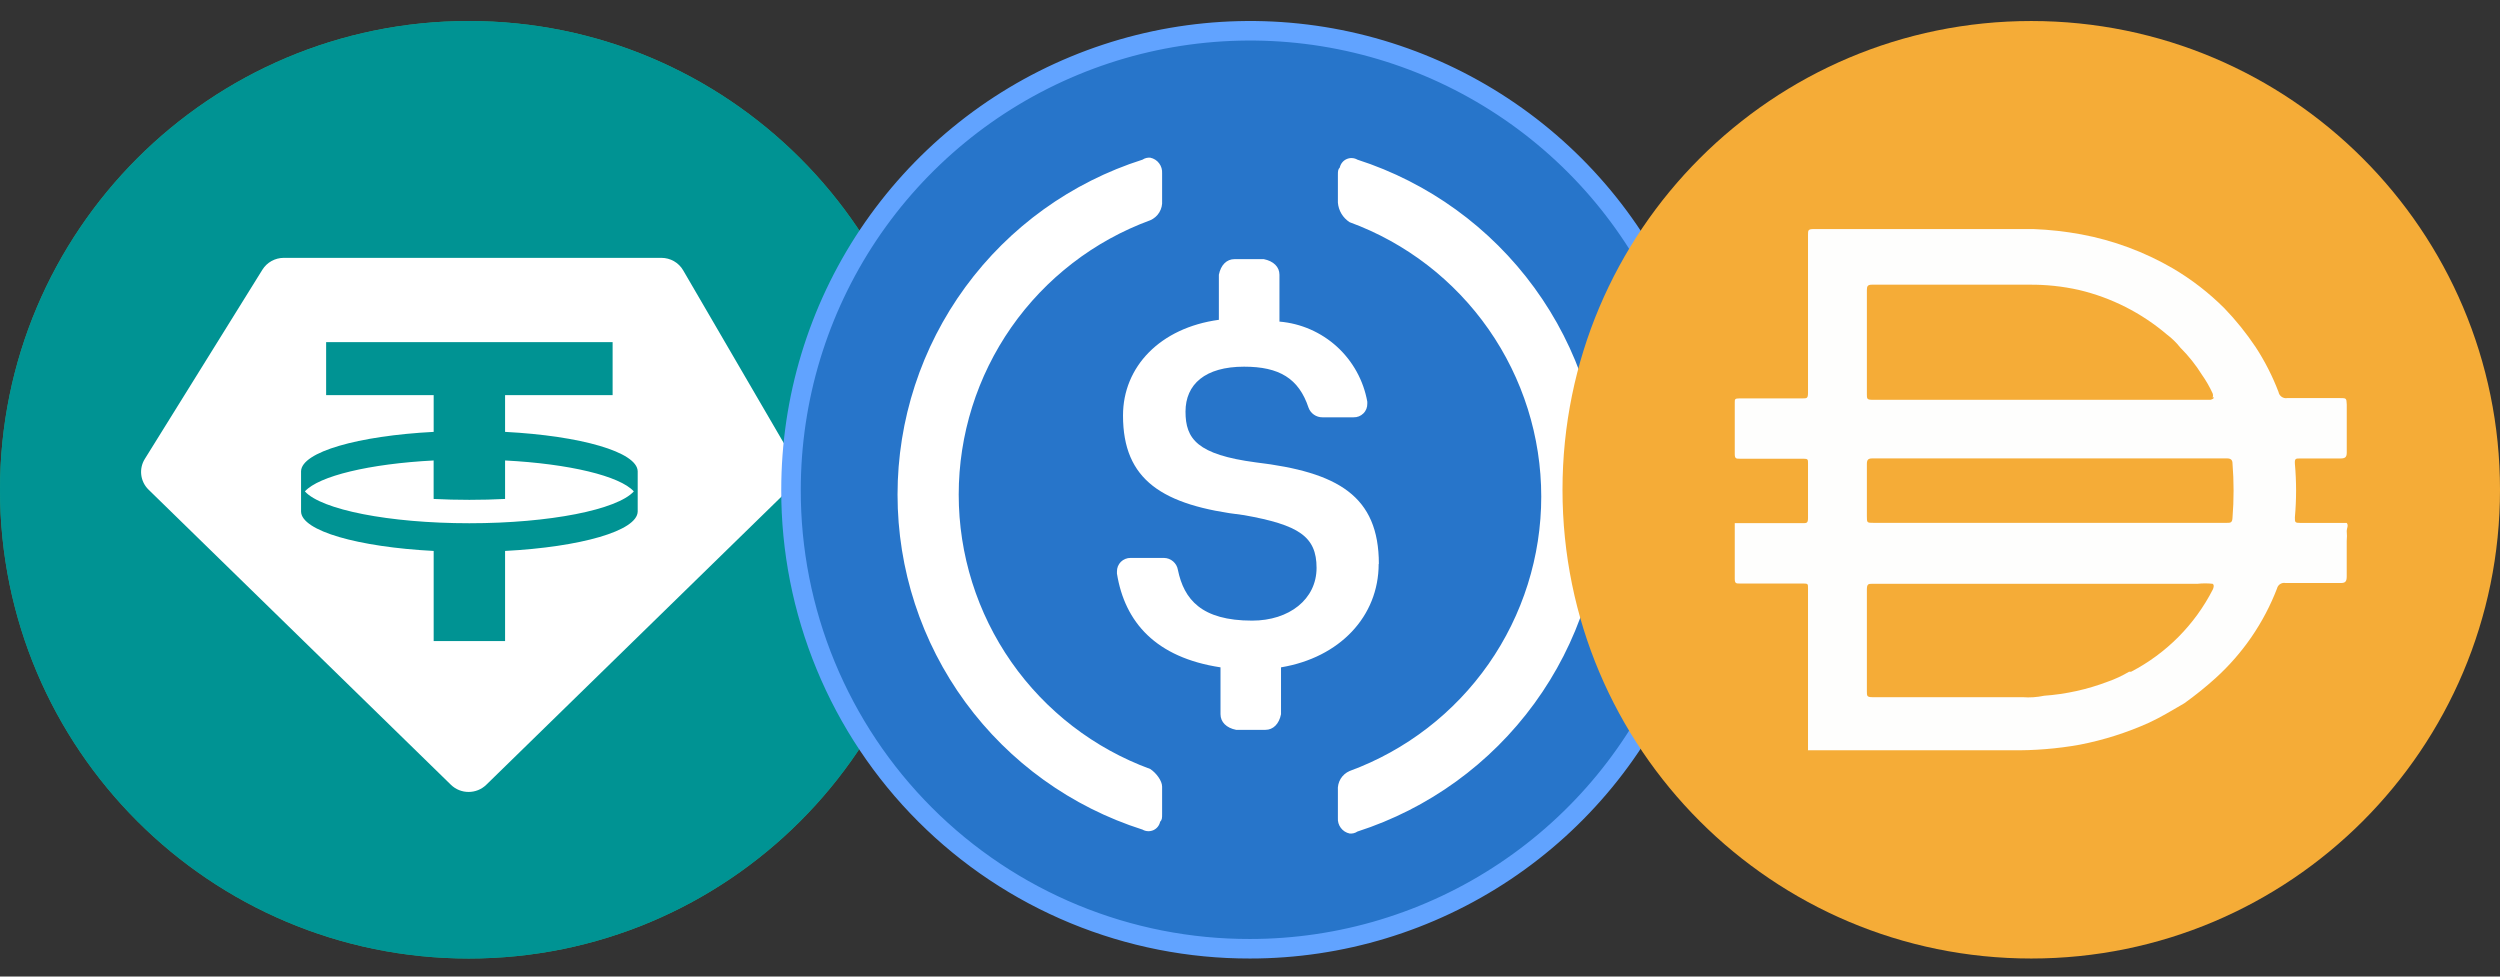
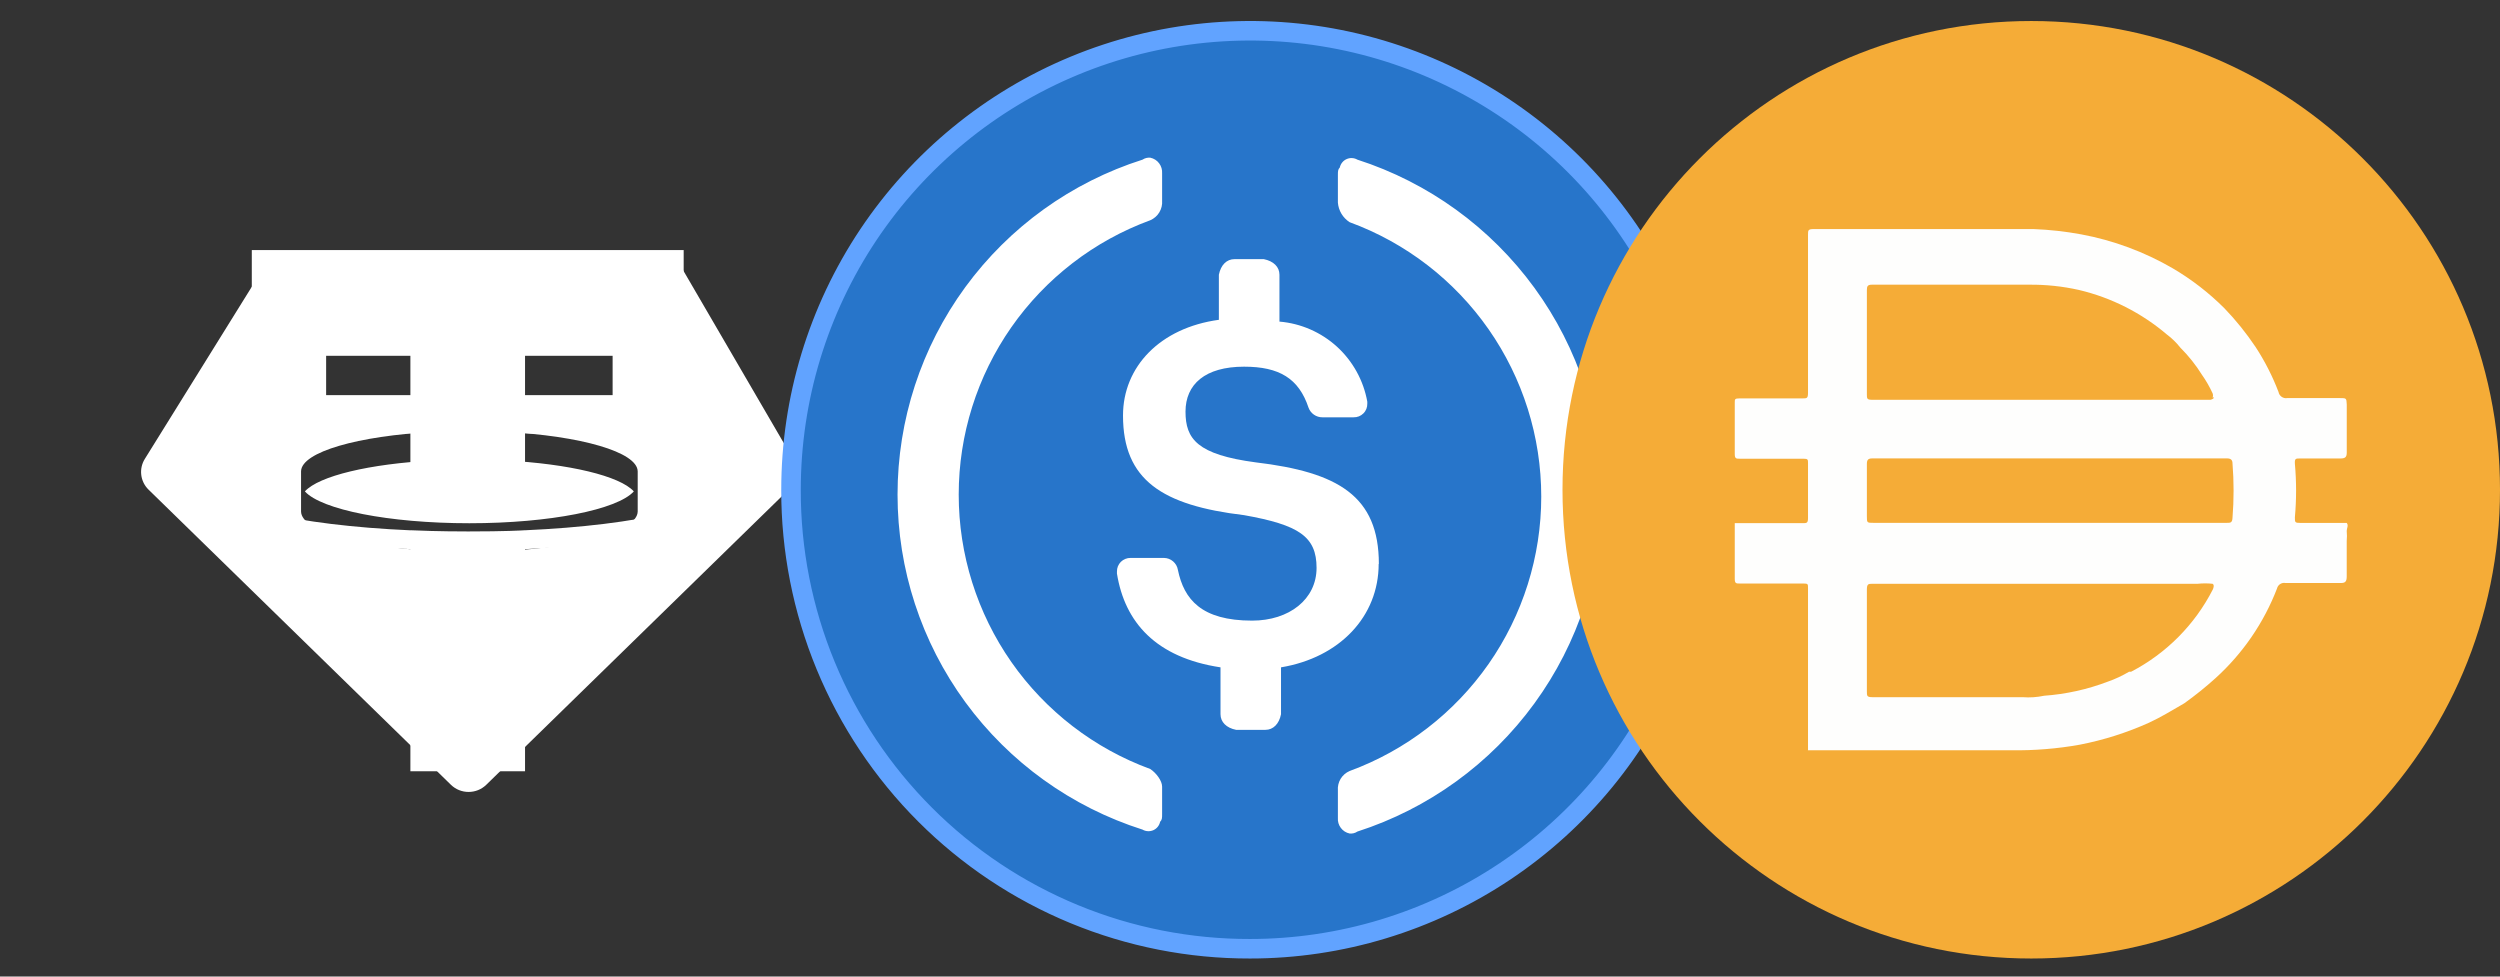
<svg xmlns="http://www.w3.org/2000/svg" width="64" height="25" viewBox="0 0 64 25" fill="none">
  <rect x="0" y="0" width="64" height="25" fill="#333333" stroke="none" />
-   <path d="M12 24.538C18.627 24.538 24 19.165 24 12.538C24 5.91 18.627 0.538 12 0.538C5.373 0.538 0 5.91 0 12.538C0 19.165 5.373 24.538 12 24.538Z" fill="#26A17B" />
  <path fill-rule="evenodd" clip-rule="evenodd" d="M13.441 13.575V13.574C13.359 13.58 12.933 13.605 11.985 13.605C11.227 13.605 10.694 13.583 10.506 13.574V13.576C7.59 13.448 5.414 12.94 5.414 12.332C5.414 11.726 7.59 11.218 10.506 11.087V13.07C10.697 13.084 11.243 13.116 11.997 13.116C12.903 13.116 13.356 13.079 13.441 13.071V11.089C16.351 11.219 18.522 11.726 18.522 12.332C18.522 12.94 16.351 13.446 13.441 13.575ZM13.441 10.883V9.108H17.502V6.402H6.446V9.108H10.506V10.882C7.206 11.033 4.725 11.687 4.725 12.47C4.725 13.253 7.206 13.907 10.506 14.059V19.745H13.441V14.057C16.736 13.906 19.212 13.253 19.212 12.47C19.212 11.688 16.736 11.035 13.441 10.883Z" fill="white" />
-   <path d="M12 24.538C18.627 24.538 24 19.165 24 12.538C24 5.91 18.627 0.538 12 0.538C5.373 0.538 0 5.91 0 12.538C0 19.165 5.373 24.538 12 24.538Z" fill="#009393" />
  <path fill-rule="evenodd" clip-rule="evenodd" d="M12.016 13.395C14.08 13.395 15.804 13.046 16.226 12.58C15.868 12.185 14.573 11.873 12.93 11.788V12.773C12.635 12.788 12.329 12.796 12.016 12.796C11.702 12.796 11.396 12.788 11.101 12.773V11.788C9.458 11.873 8.163 12.185 7.805 12.58C8.227 13.046 9.952 13.395 12.016 13.395H12.016ZM15.683 8.759V10.116H12.93V11.056C14.863 11.157 16.314 11.57 16.325 12.065V13.096C16.314 13.591 14.863 14.003 12.93 14.104V16.412H11.102V14.104C9.168 14.004 7.717 13.591 7.707 13.096V12.065C7.717 11.57 9.168 11.157 11.102 11.056V10.116H8.349V8.759H15.683H15.683ZM7.266 6.601H16.931C17.162 6.601 17.374 6.722 17.489 6.92L20.305 11.755C20.451 12.005 20.408 12.322 20.199 12.525L12.449 20.09C12.198 20.335 11.794 20.335 11.543 20.09L3.803 12.535C3.59 12.327 3.55 12.001 3.707 11.749L6.717 6.905C6.834 6.716 7.042 6.601 7.266 6.601L7.266 6.601Z" fill="white" />
  <g clip-path="url(#clip0_2092_8083)">
    <path d="M27.504 1.682C29.651 0.793 32.013 0.56 34.292 1.013C36.571 1.467 38.665 2.586 40.309 4.229C41.952 5.872 43.071 7.966 43.524 10.246C43.978 12.525 43.745 14.887 42.855 17.034C41.966 19.181 40.46 21.016 38.528 22.307C36.596 23.598 34.324 24.288 32 24.288H31.999C30.455 24.291 28.926 23.99 27.499 23.401C26.072 22.812 24.774 21.947 23.683 20.855C22.591 19.763 21.726 18.466 21.137 17.039C20.548 15.612 20.246 14.082 20.25 12.539V12.538C20.25 10.214 20.939 7.942 22.23 6.009C23.522 4.077 25.357 2.571 27.504 1.682Z" fill="#2775CA" stroke="#61A3FF" stroke-width="0.5" />
    <path d="M35.299 14.438C35.299 12.693 34.249 12.087 32.149 11.837C30.648 11.638 30.349 11.237 30.349 10.538C30.349 9.839 30.849 9.387 31.848 9.387C32.749 9.387 33.249 9.687 33.499 10.438C33.525 10.51 33.574 10.572 33.637 10.616C33.701 10.66 33.776 10.684 33.853 10.683H34.653C34.699 10.684 34.745 10.676 34.788 10.659C34.831 10.642 34.87 10.616 34.903 10.583C34.936 10.551 34.962 10.511 34.979 10.469C34.996 10.425 35.004 10.379 35.003 10.333V10.284C34.906 9.742 34.633 9.247 34.227 8.876C33.82 8.505 33.302 8.279 32.754 8.233V7.033C32.754 6.833 32.603 6.684 32.353 6.634H31.603C31.403 6.634 31.253 6.783 31.203 7.033V8.187C29.699 8.392 28.749 9.387 28.749 10.637C28.749 12.288 29.749 12.938 31.849 13.188C33.249 13.438 33.704 13.733 33.704 14.537C33.704 15.341 33.004 15.888 32.054 15.888C30.754 15.888 30.309 15.342 30.154 14.588C30.14 14.503 30.096 14.427 30.031 14.371C29.966 14.315 29.884 14.284 29.798 14.283H28.944C28.898 14.282 28.852 14.29 28.809 14.308C28.766 14.325 28.727 14.351 28.694 14.383C28.661 14.416 28.636 14.455 28.618 14.498C28.601 14.541 28.593 14.587 28.594 14.633V14.684C28.795 15.934 29.594 16.834 31.245 17.084V18.284C31.245 18.483 31.394 18.634 31.644 18.684H32.395C32.594 18.684 32.745 18.533 32.794 18.284V17.084C34.294 16.834 35.294 15.783 35.294 14.434L35.299 14.438Z" fill="white" />
    <path d="M29.448 19.687C28.01 19.16 26.768 18.203 25.89 16.947C25.013 15.69 24.543 14.195 24.543 12.662C24.543 11.13 25.013 9.635 25.89 8.378C26.768 7.122 28.01 6.165 29.448 5.638C29.544 5.596 29.625 5.526 29.679 5.436C29.733 5.346 29.758 5.242 29.75 5.138V4.438C29.756 4.346 29.73 4.255 29.674 4.181C29.619 4.107 29.539 4.056 29.448 4.037C29.378 4.03 29.307 4.048 29.249 4.087C27.429 4.666 25.84 5.809 24.712 7.35C23.584 8.892 22.977 10.752 22.977 12.662C22.977 14.572 23.584 16.433 24.712 17.975C25.84 19.516 27.429 20.659 29.249 21.238C29.29 21.262 29.337 21.276 29.385 21.278C29.433 21.281 29.481 21.272 29.525 21.253C29.569 21.233 29.608 21.204 29.638 21.166C29.668 21.129 29.689 21.085 29.699 21.038C29.75 20.988 29.75 20.938 29.75 20.837V20.138C29.75 19.987 29.599 19.788 29.448 19.687ZM34.749 4.087C34.708 4.063 34.661 4.049 34.613 4.047C34.565 4.044 34.517 4.053 34.473 4.073C34.429 4.092 34.39 4.122 34.36 4.16C34.33 4.197 34.309 4.241 34.299 4.288C34.25 4.337 34.25 4.387 34.25 4.488V5.187C34.258 5.288 34.289 5.385 34.341 5.472C34.393 5.559 34.465 5.633 34.55 5.688C35.988 6.215 37.23 7.172 38.108 8.429C38.985 9.685 39.456 11.18 39.456 12.713C39.456 14.245 38.985 15.741 38.108 16.997C37.23 18.253 35.988 19.21 34.55 19.738C34.454 19.779 34.373 19.85 34.319 19.939C34.266 20.029 34.241 20.133 34.25 20.237V20.938C34.243 21.029 34.269 21.12 34.325 21.194C34.38 21.268 34.46 21.319 34.55 21.338C34.62 21.345 34.691 21.328 34.749 21.288C36.569 20.701 38.155 19.553 39.281 18.007C40.407 16.462 41.013 14.599 41.013 12.688C41.013 10.776 40.407 8.913 39.281 7.368C38.155 5.823 36.569 4.674 34.749 4.087Z" fill="white" />
  </g>
  <g clip-path="url(#clip1_2092_8083)">
    <path d="M52 0.538C58.628 0.538 64 5.911 64 12.538C64 19.166 58.628 24.538 52 24.538C45.373 24.538 40 19.165 40 12.538C40 5.911 45.373 0.538 52 0.538Z" fill="#F5AC37" />
    <path d="M52.442 13.385H57.002C57.099 13.385 57.145 13.385 57.152 13.258C57.189 12.794 57.189 12.327 57.152 11.863C57.152 11.773 57.107 11.735 57.01 11.735H47.935C47.822 11.735 47.792 11.773 47.792 11.878V13.213C47.792 13.385 47.792 13.385 47.972 13.385H52.442ZM56.643 10.175C56.656 10.141 56.656 10.104 56.643 10.07C56.567 9.905 56.477 9.746 56.372 9.598C56.214 9.344 56.028 9.11 55.817 8.9C55.717 8.773 55.601 8.659 55.472 8.563C54.822 8.01 54.051 7.619 53.221 7.423C52.803 7.329 52.375 7.284 51.947 7.288H47.919C47.807 7.288 47.792 7.333 47.792 7.43V10.093C47.792 10.205 47.792 10.235 47.934 10.235H56.589C56.589 10.235 56.664 10.22 56.679 10.175H56.642H56.643ZM56.643 14.945C56.516 14.931 56.387 14.931 56.26 14.945H47.942C47.83 14.945 47.792 14.945 47.792 15.095V17.698C47.792 17.818 47.792 17.848 47.942 17.848H51.782C51.966 17.862 52.15 17.849 52.329 17.811C52.887 17.771 53.435 17.65 53.958 17.451C54.148 17.385 54.331 17.299 54.505 17.196H54.557C55.457 16.728 56.188 15.992 56.649 15.089C56.649 15.089 56.702 14.976 56.643 14.946V14.945ZM46.285 19.198V19.153V17.405V16.813V15.05C46.285 14.953 46.285 14.938 46.165 14.938H44.538C44.447 14.938 44.41 14.938 44.41 14.818V13.393H46.15C46.247 13.393 46.285 13.393 46.285 13.266V11.856C46.285 11.765 46.285 11.743 46.165 11.743H44.538C44.447 11.743 44.41 11.743 44.41 11.623V10.304C44.41 10.221 44.41 10.199 44.53 10.199H46.142C46.255 10.199 46.285 10.199 46.285 10.056V6.014C46.285 5.894 46.285 5.864 46.435 5.864H52.06C52.468 5.88 52.874 5.925 53.275 5.999C54.102 6.152 54.896 6.447 55.622 6.869C56.104 7.152 56.547 7.495 56.942 7.889C57.239 8.197 57.507 8.531 57.745 8.886C57.98 9.246 58.176 9.631 58.33 10.034C58.349 10.139 58.45 10.209 58.554 10.191H59.897C60.069 10.191 60.069 10.191 60.077 10.357V11.587C60.077 11.707 60.032 11.737 59.912 11.737H58.876C58.772 11.737 58.741 11.737 58.749 11.872C58.79 12.329 58.79 12.787 58.749 13.244C58.749 13.371 58.749 13.387 58.892 13.387H60.076C60.129 13.454 60.076 13.522 60.076 13.59C60.084 13.677 60.084 13.765 60.076 13.851V14.759C60.076 14.887 60.039 14.925 59.926 14.925H58.509C58.41 14.906 58.314 14.969 58.291 15.067C57.953 15.945 57.413 16.731 56.716 17.362C56.461 17.592 56.193 17.808 55.913 18.007C55.613 18.18 55.321 18.36 55.013 18.502C54.447 18.757 53.853 18.945 53.243 19.064C52.664 19.168 52.077 19.215 51.488 19.207H46.283V19.199L46.285 19.198Z" fill="#FEFEFD" />
  </g>
  <defs>
    <clipPath id="clip0_2092_8083">
      <rect width="24" height="24" fill="white" transform="translate(20 0.538)" />
    </clipPath>
    <clipPath id="clip1_2092_8083">
      <rect width="24" height="24" fill="white" transform="translate(40 0.538)" />
    </clipPath>
  </defs>
</svg>